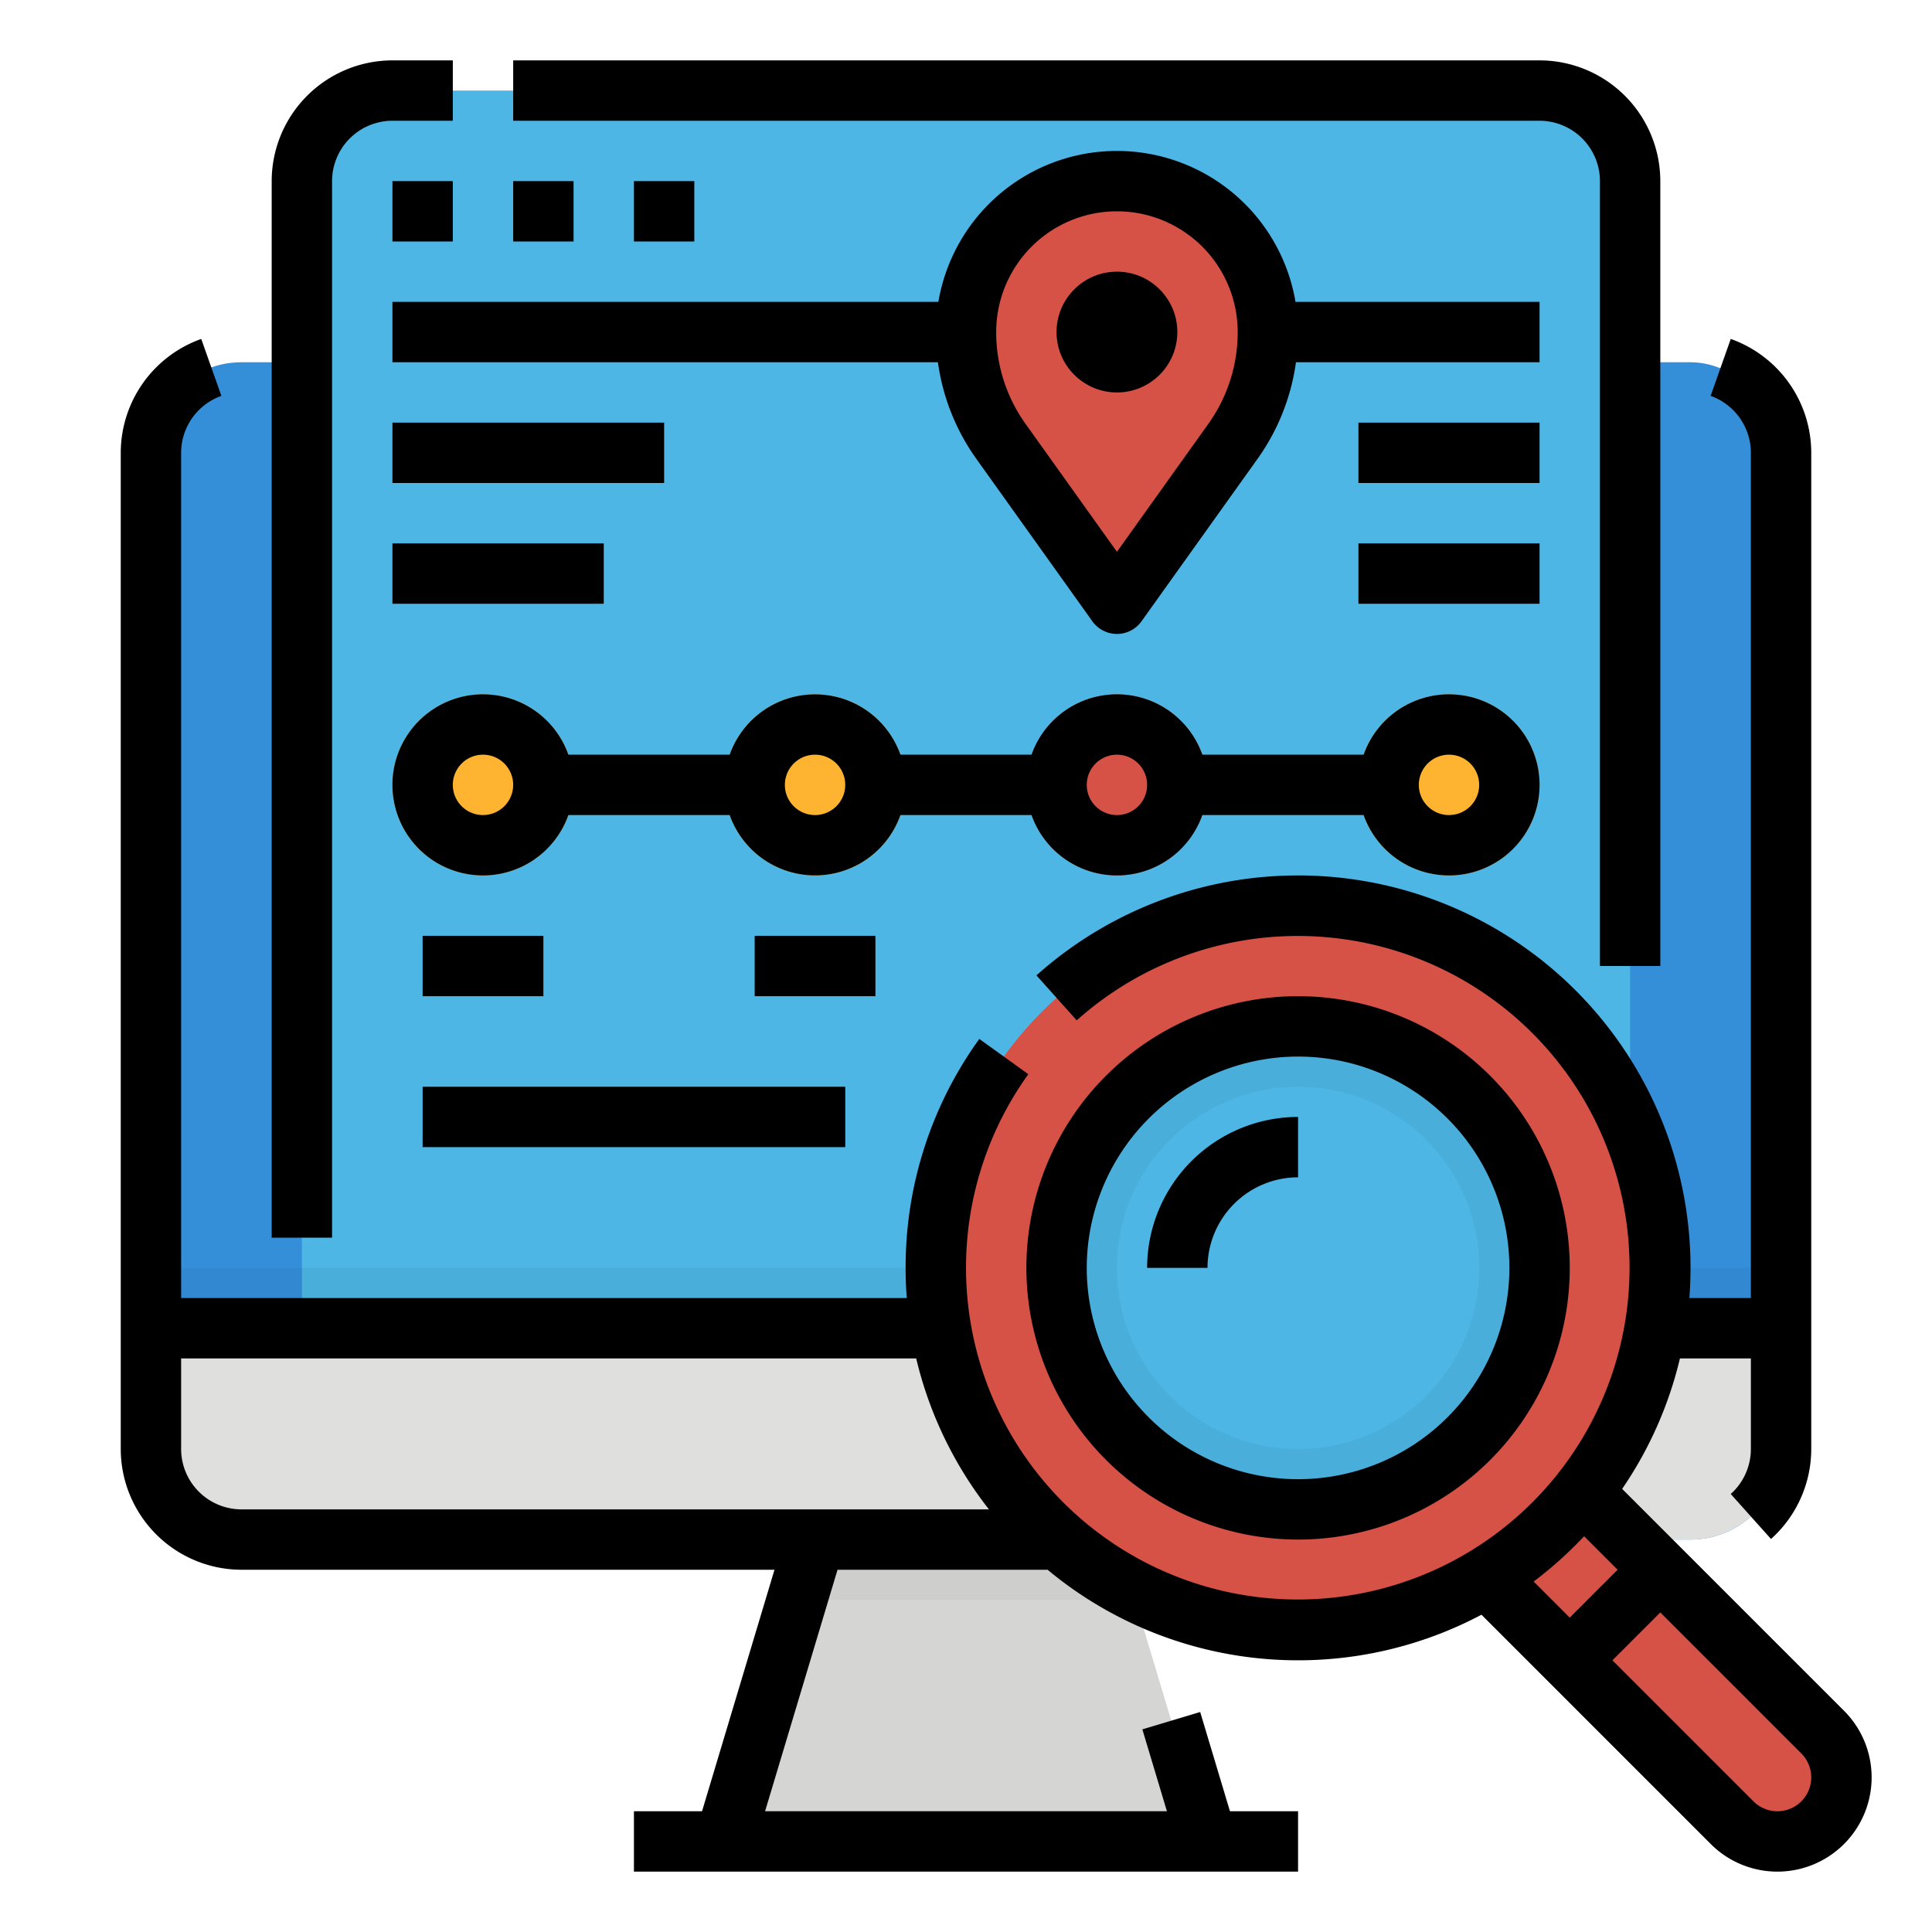
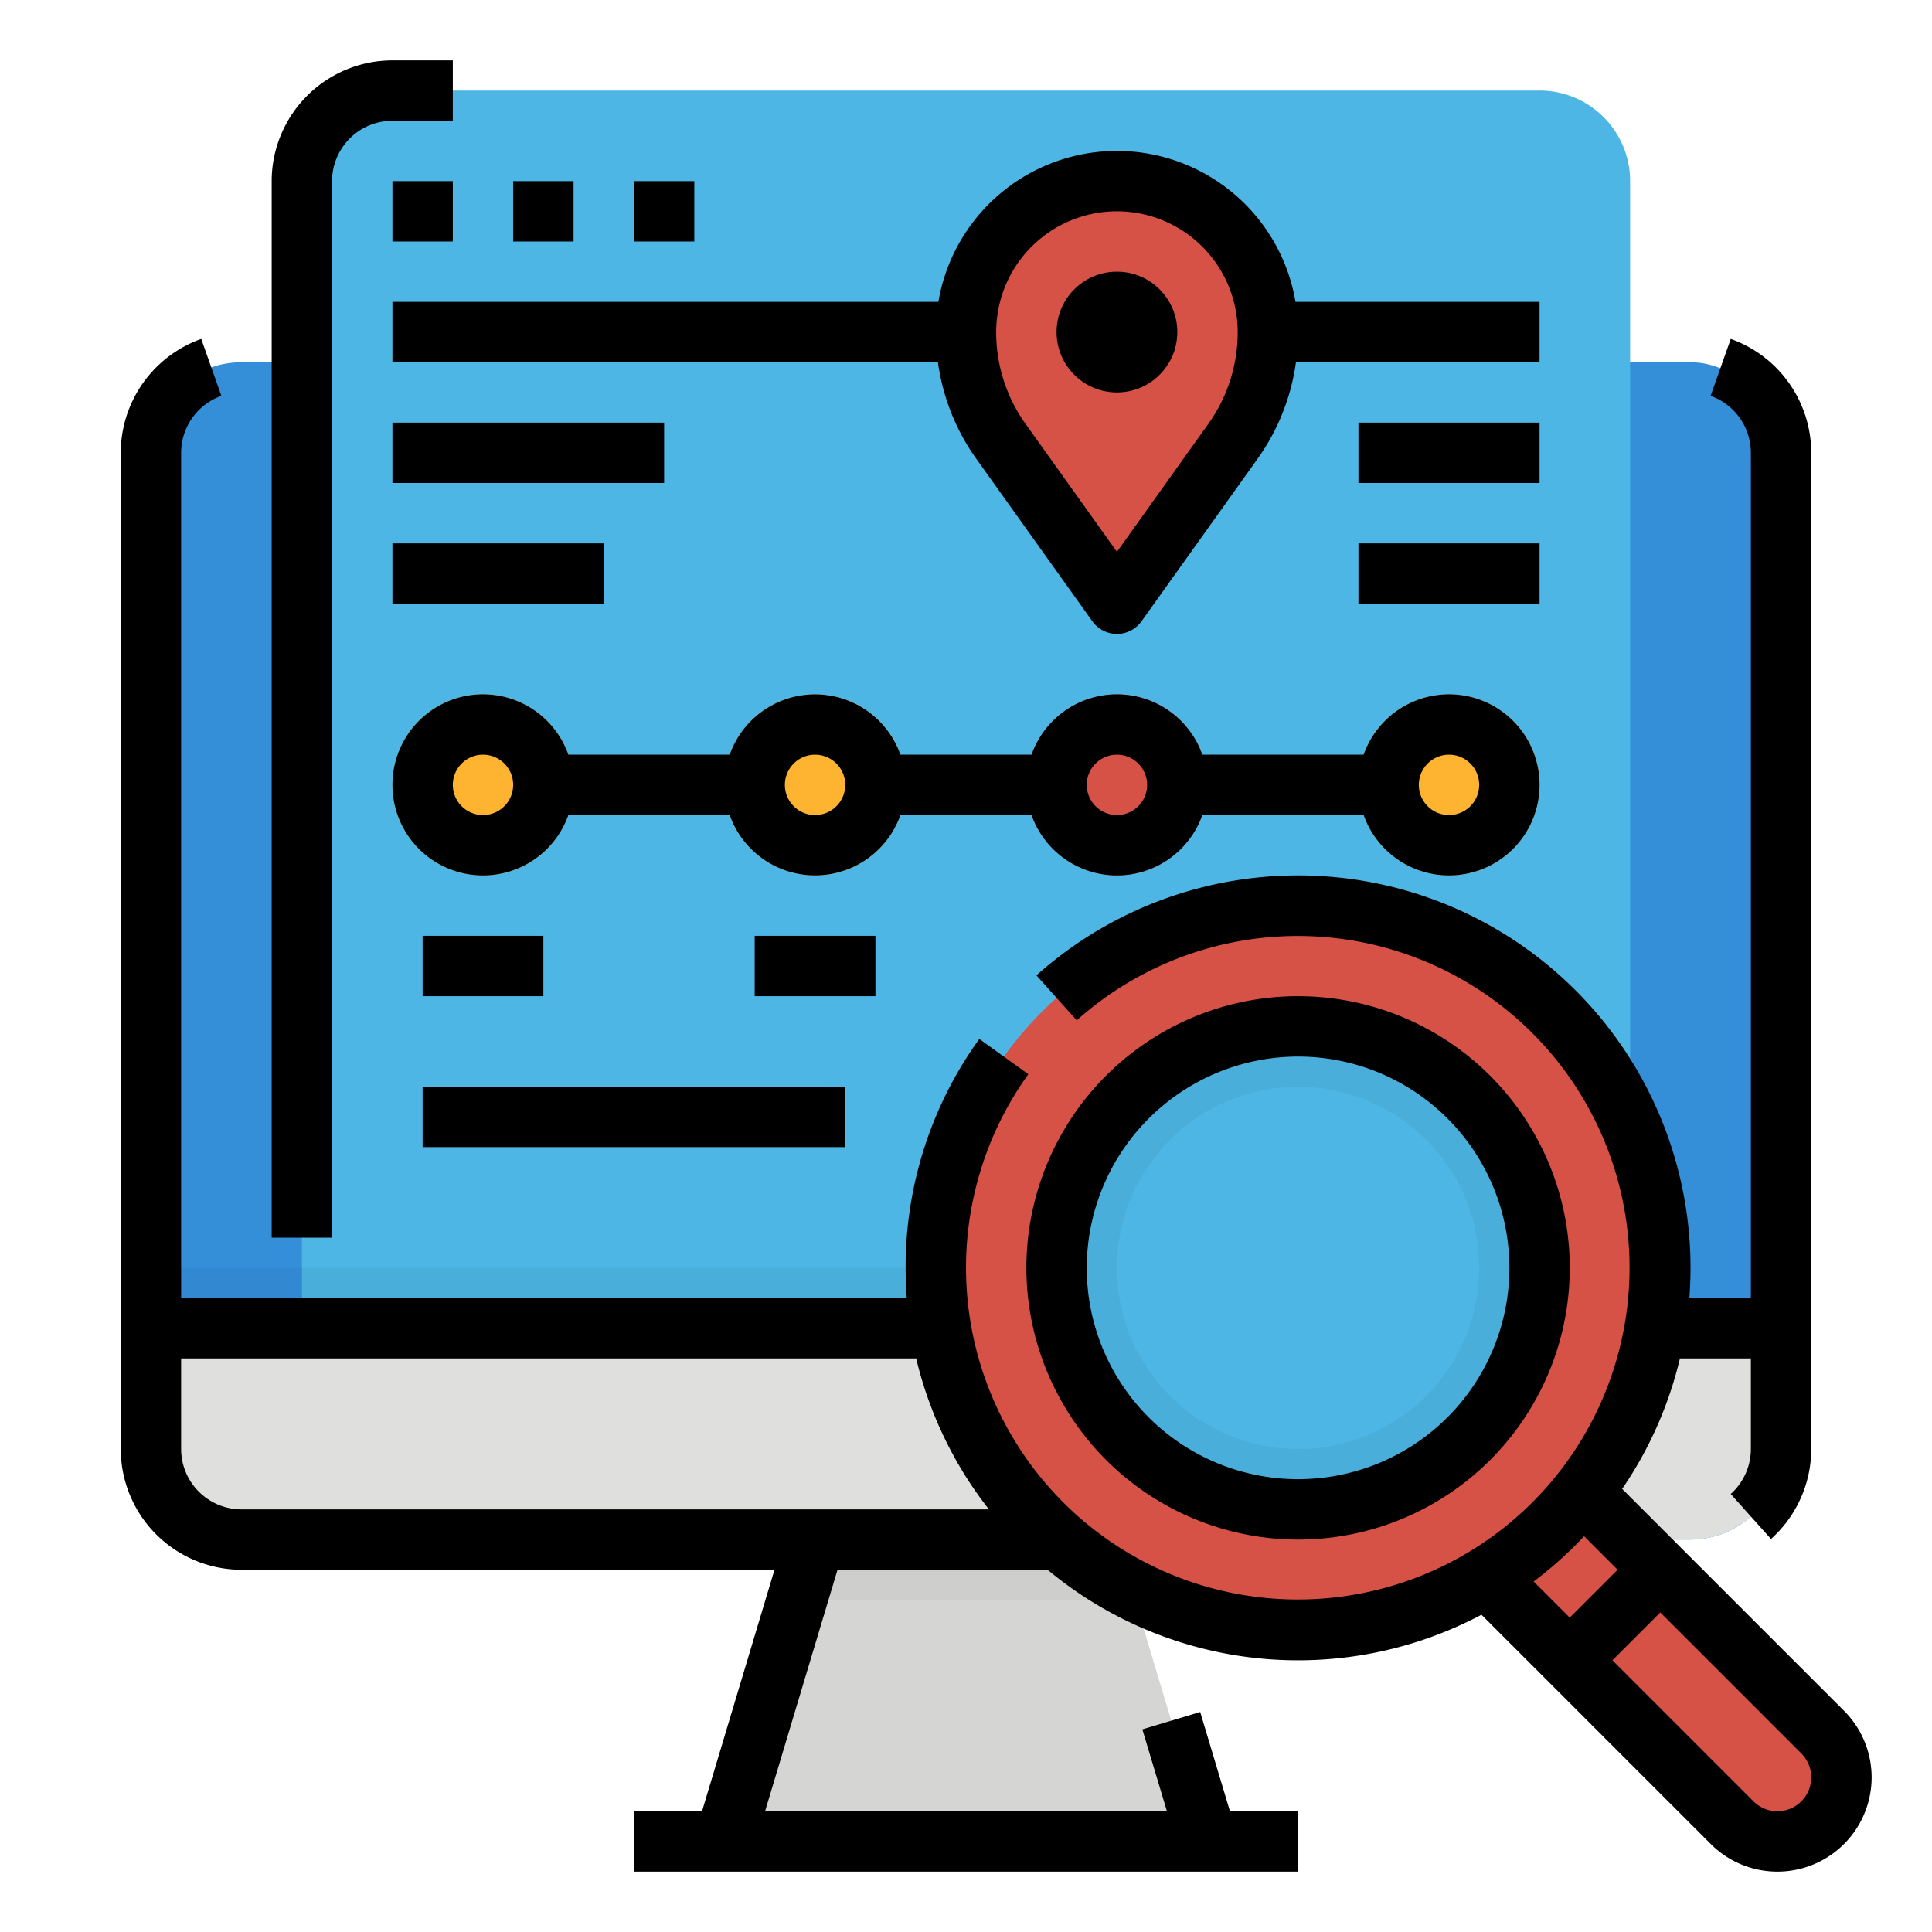
<svg xmlns="http://www.w3.org/2000/svg" height="512" viewBox="0 0 512 512" width="512">
  <g id="Filled_outline" data-name="Filled outline">
    <rect fill="#348ed8" height="312" rx="24" width="432" x="40" y="96" />
    <path d="m320 488h-128l19.2-64 4.8-16h80l4.8 16z" fill="#d5d5d3" />
    <path d="m300.8 424h-89.6l4.8-16h80z" fill="#cececc" />
    <path d="m472 352v32a24.006 24.006 0 0 1 -24 24h-384a24.006 24.006 0 0 1 -24-24v-32z" fill="#dfdfdd" />
    <path d="m408 24h-304a24 24 0 0 0 -24 24v304h352v-304a24 24 0 0 0 -24-24z" fill="#4db6e4" />
    <path d="m80 336h352v16h-352z" fill="#4aaeda" />
    <path d="m40 336h40v16h-40z" fill="#3289d1" />
-     <path d="m432 336h40v16h-40z" fill="#3289d1" />
    <circle cx="128" cy="208" fill="#ffb431" r="24" />
    <circle cx="216" cy="208" fill="#ffb431" r="24" />
    <circle cx="296" cy="208" fill="#d65246" r="24" />
    <circle cx="384" cy="208" fill="#ffb431" r="24" />
    <path d="m368 392 91.029 91.029a16.972 16.972 0 0 0 12 4.971 16.971 16.971 0 0 0 16.971-16.971 16.972 16.972 0 0 0 -4.971-12l-91.029-91.029z" fill="#d65246" />
    <circle cx="344" cy="336" fill="#d65246" r="96" />
    <circle cx="344" cy="336" fill="#4aaeda" r="64" />
    <circle cx="344" cy="336" fill="#4db6e4" r="48" />
    <path d="m326.7 117.02-30.7 42.98-30.7-42.98a49.925 49.925 0 0 1 -9.3-29.02 40 40 0 0 1 40-40 40 40 0 0 1 40 40 49.925 49.925 0 0 1 -9.3 29.02z" fill="#d65246" />
-     <circle cx="296" cy="88" fill="#ba4339" r="16" />
-     <path d="m424 48v208h16v-208a32.036 32.036 0 0 0 -32-32h-272v16h272a16.019 16.019 0 0 1 16 16z" />
    <path d="m88 48a16.019 16.019 0 0 1 16-16h16v-16h-16a32.036 32.036 0 0 0 -32 32v280h16z" />
    <path d="m104 48h16v16h-16z" />
    <path d="m136 48h16v16h-16z" />
    <path d="m168 48h16v16h-16z" />
    <path d="m408 80h-64.679a47.991 47.991 0 0 0 -94.642 0h-144.679v16h144.558a57.561 57.561 0 0 0 10.232 25.669l30.7 42.98a8 8 0 0 0 13.02 0l30.7-42.98a57.569 57.569 0 0 0 10.232-25.669h64.558zm-87.81 32.369-24.19 33.867-24.19-33.867a41.684 41.684 0 0 1 -7.81-24.369 32 32 0 0 1 64 0 41.684 41.684 0 0 1 -7.81 24.369z" />
    <path d="m238.624 216h34.752a24 24 0 0 0 45.248 0h42.752a24 24 0 1 0 0-16h-42.752a24 24 0 0 0 -45.248 0h-34.752a24 24 0 0 0 -45.248 0h-42.752a24 24 0 1 0 0 16h42.752a24 24 0 0 0 45.248 0zm145.376-16a8 8 0 1 1 -8 8 8.009 8.009 0 0 1 8-8zm-88 0a8 8 0 1 1 -8 8 8.009 8.009 0 0 1 8-8zm-168 16a8 8 0 1 1 8-8 8.009 8.009 0 0 1 -8 8zm88 0a8 8 0 1 1 8-8 8.009 8.009 0 0 1 -8 8z" />
    <path d="m112 248h32v16h-32z" />
    <path d="m200 248h32v16h-32z" />
    <path d="m112 288h112v16h-112z" />
    <path d="m104 112h72v16h-72z" />
    <path d="m104 144h56v16h-56z" />
    <path d="m360 112h48v16h-48z" />
    <path d="m360 144h48v16h-48z" />
    <circle cx="296" cy="88" r="16" />
    <path d="m488.687 453.372-58.8-58.8a103.5 103.5 0 0 0 15.313-34.572h18.8v24a16.022 16.022 0 0 1 -5.336 11.924l10.672 11.922a32.049 32.049 0 0 0 10.664-23.846v-264a32.058 32.058 0 0 0 -21.333-30.175l-5.334 15.084a16.033 16.033 0 0 1 10.667 15.091v224h-16.3q.3-3.962.305-8a104 104 0 0 0 -173.335-77.517l10.67 11.922a87.921 87.921 0 1 1 -12.824 14.267l-12.989-9.344a103.278 103.278 0 0 0 -19.527 60.672q0 4.036.305 8h-192.305v-224a16.033 16.033 0 0 1 10.667-15.091l-5.334-15.084a32.058 32.058 0 0 0 -21.333 30.175v264a32.036 32.036 0 0 0 32 32h141.247l-19.2 64h-18.047v16h176v-16h-18.049l-7.89-26.3-15.325 4.6 6.511 21.7h-106.495l19.2-64h55.669a103.8 103.8 0 0 0 114.983 11.919l60.767 60.768a24.971 24.971 0 0 0 35.315-35.315zm-440.687-69.372v-24h194.8a103.7 103.7 0 0 0 19.28 40h-198.08a16.019 16.019 0 0 1 -16-16zm371.806 23.12 8.88 8.88-12.686 12.686-9.565-9.565a104.966 104.966 0 0 0 13.371-12.001zm51.223 72.88a8.911 8.911 0 0 1 -6.342-2.628l-37.374-37.372 12.687-12.687 37.372 37.374a8.97 8.97 0 0 1 -6.343 15.313z" />
    <path d="m344 408a72 72 0 1 0 -72-72 72.081 72.081 0 0 0 72 72zm0-128a56 56 0 1 1 -56 56 56.063 56.063 0 0 1 56-56z" />
-     <path d="m344 312v-16a40.045 40.045 0 0 0 -40 40h16a24.028 24.028 0 0 1 24-24z" />
  </g>
</svg>